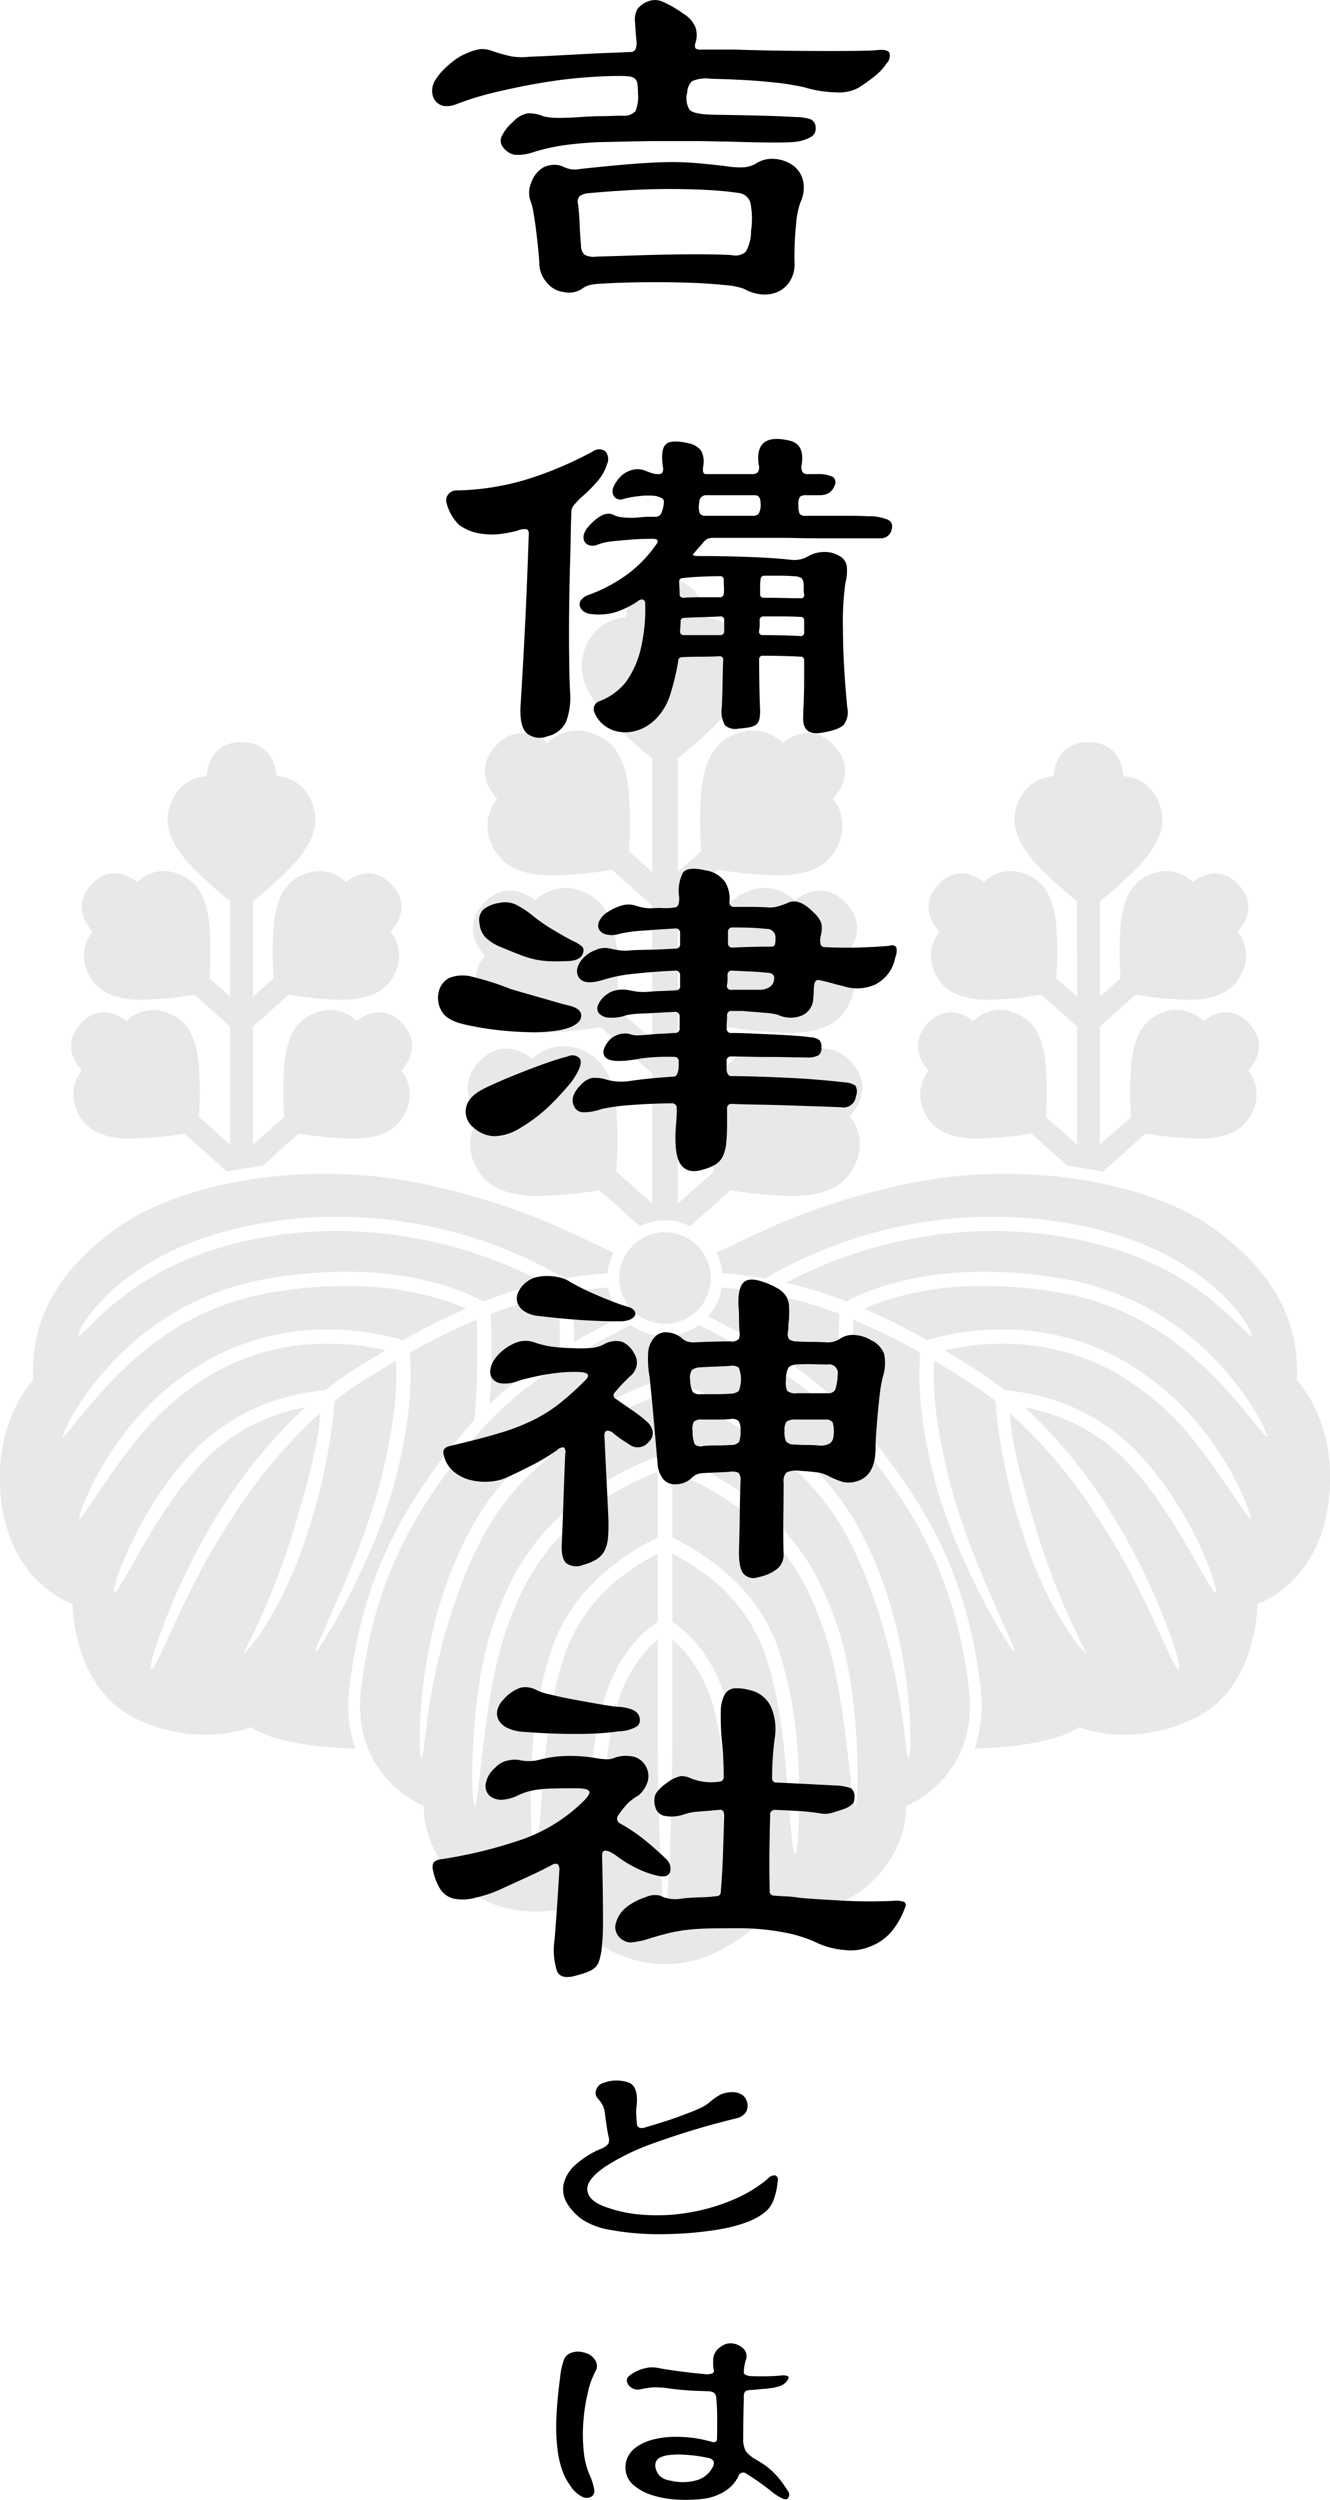
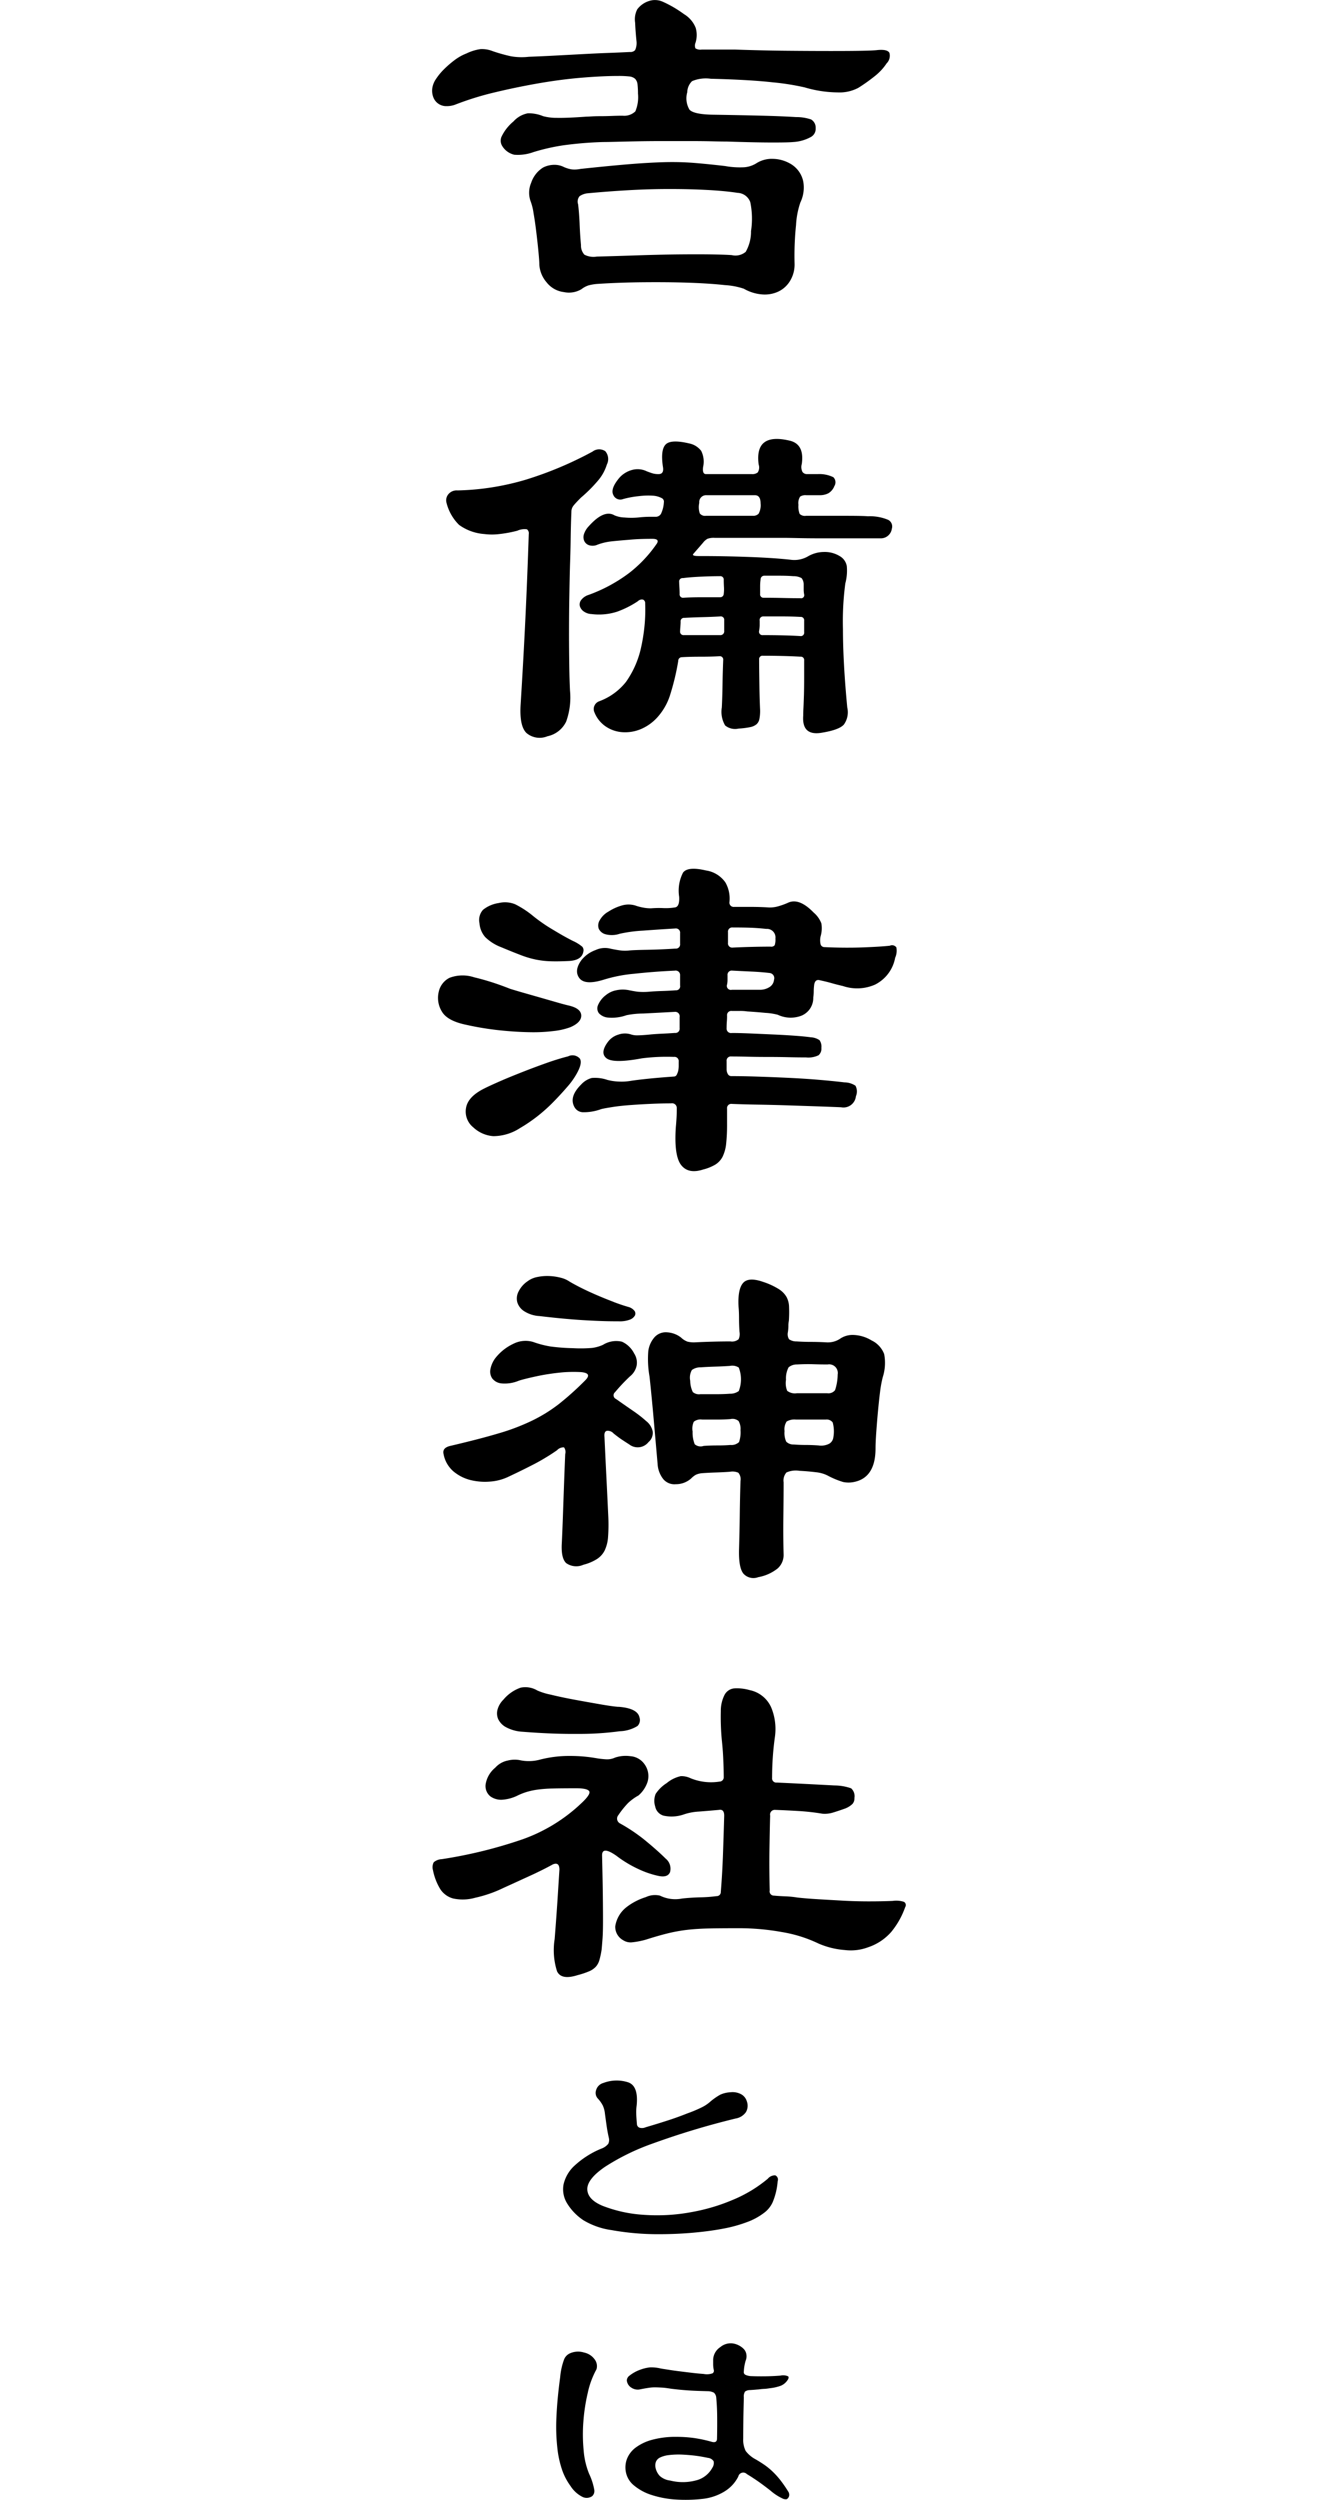
<svg xmlns="http://www.w3.org/2000/svg" id="title.svg" width="199.94" height="375.651" viewBox="0 0 199.94 375.651">
  <defs>
    <style>
      .cls-1 {
        fill: #e8e8e8;
      }

      .cls-1, .cls-2 {
        fill-rule: evenodd;
      }
    </style>
  </defs>
-   <path id="シェイプ_1_のコピー" data-name="シェイプ 1 のコピー" class="cls-1" d="M1383.86,876.955a62.317,62.317,0,0,0-10.05,2.959c0.05,0.969.13,2.907,0.13,5.648,0,1.264-.02,2.708-0.06,4.3-0.03,1.155-.13,2.385-0.22,3.583a61.106,61.106,0,0,1,10.51-7.988c0.03-.745.05-1.487,0.05-2.21a58.75,58.75,0,0,0-.36-6.3m7.55-3.169a8.736,8.736,0,0,1,.86-3.1c-5.38-2.387-13.26-7.025-28.2-10.237-18.41-3.958-36.99-.071-46.16,6.359-9.06,6.359-13.38,14.075-12.85,23.042,0,0-6.32,6.36-4.78,18.374,1.6,12.365,10.68,15.257,10.68,15.257s0,12.716,9.55,17.24,17.28,1.271,17.28,1.271,3.28,2.892,15.7,3.219a19.46,19.46,0,0,1-1.07-6.427,23.473,23.473,0,0,1,.19-2.953c1.69-13.664,5.98-25.065,17.69-38.8,0.35-.412.7-0.813,1.06-1.211,0.19-1.974.34-4.063,0.39-6.012,0.04-1.575.06-2.994,0.06-4.244,0-2.134-.04-3.759-0.09-4.808a97.66,97.66,0,0,0-10.02,4.956c0.06,2.362.66,8.219-2.29,19.431-3.06,11.675-11.39,25.6-11.92,25.533s6.93-14.172,9.84-25.966c2.58-10.468,2.35-15,2.26-17.783q-2.73,1.6-5.7,3.514c-1.21.783-2.38,1.628-3.52,2.522a84.827,84.827,0,0,1-4.03,19.646c-3.91,12.506-9.82,18.979-9.62,18.183a107.784,107.784,0,0,0,7.59-18.818c3.26-10.7,3.72-14.5,3.87-17.182a76.963,76.963,0,0,0-13.75,16.611c-4.59,6.842-8.47,15.837-10.03,19.23s-2.3,3.844-1.09-.242a97.74,97.74,0,0,1,11.15-22.936,77.349,77.349,0,0,1,11.49-13.522c-0.82.154-1.75,0.367-2.77,0.662a27.815,27.815,0,0,0-12.05,6.958,49.147,49.147,0,0,0-5.8,7.221c-4.15,5.954-7.62,13.431-8.1,12.963s2.77-9.619,8.36-17a47.392,47.392,0,0,1,4.04-4.694,31.081,31.081,0,0,1,19.3-8.649q1.845-1.467,3.81-2.748c1.82-1.185,3.58-2.269,5.27-3.27a38.579,38.579,0,0,0-8.69-.987,34.269,34.269,0,0,0-17.2,4.446,41.675,41.675,0,0,0-9.76,7.93c-4.87,5.41-10.07,14.216-10.38,13.972-0.33-.239,3.23-10.446,11.47-18.085a42.554,42.554,0,0,1,7.62-5.67,36.277,36.277,0,0,1,18.25-4.733,39.481,39.481,0,0,1,11.31,1.6,98.686,98.686,0,0,1,9.47-4.728c-0.76-.348-1.73-0.742-2.91-1.145a47.214,47.214,0,0,0-15.13-2.269,67.786,67.786,0,0,0-11.75,1.071,39.836,39.836,0,0,0-17.04,7.484c-7.77,5.725-13.44,14.519-13.75,14.1s4.88-11.337,15.84-18.094a41.358,41.358,0,0,1,14.59-5.6,70.025,70.025,0,0,1,12.11-1.106c11.77,0,18.7,3.378,20.66,4.487a65.982,65.982,0,0,1,9.1-2.826,61.787,61.787,0,0,0-6.91-3.178,67.138,67.138,0,0,0-24.2-4.6,63.342,63.342,0,0,0-9.5.716,56.486,56.486,0,0,0-10.97,2.738c-12.53,4.523-17.98,12.9-18.39,12.277s5.31-10.938,21.4-15.5a62.424,62.424,0,0,1,7.65-1.63,64.97,64.97,0,0,1,9.81-.739,67.8,67.8,0,0,1,34.27,9.276,64.268,64.268,0,0,1,6.43-.793m2.1,6.472a8.65,8.65,0,0,1-2.02-4.323c-1.81.132-3.64,0.334-5.53,0.641a62.331,62.331,0,0,1,.39,6.676c0,0.293,0,.592-0.01.888,2.68-1.545,5.15-2.806,7.17-3.882m6.52,97.343c9.56,0,16.02-8.2,16.02-8.2s8.35,1.835,14.54-3.672,5.69-11.872,5.69-11.872,11.1-4.318,9.41-17.8c-1.69-13.423-5.76-24.308-17.28-37.871-7.53-8.867-17.35-13.487-23.24-16.639a8.566,8.566,0,0,1-4.03,1.624v6.763c3.74,1.28,19.65,7.329,27.63,21.476a62.336,62.336,0,0,1,3.62,7.724c5.21,13.451,4.75,28.285,4.21,27.531s-0.57-11.137-5.36-24.476a60.727,60.727,0,0,0-4.32-9.723c-4.24-7.56-11.03-12.769-16.79-16.072a58.7,58.7,0,0,0-8.99-4.193v9.161c3.31,1.138,15.86,6.148,22.18,19.022a54.91,54.91,0,0,1,2.75,6.809c3.38,10.281,3.16,26.245,2.57,26.605s-1.28-14.464-3.87-23.57a53,53,0,0,0-3.36-8.9,35.127,35.127,0,0,0-13.4-14.318,40.257,40.257,0,0,0-6.87-3.378v9.909c2.63,1.222,11.9,6.033,15.62,15.848a55.121,55.121,0,0,1,2.53,10.051c1.45,8.7.91,22.141,0.27,21.572-0.66-.593-0.95-11.455-2.07-19.3a56.917,56.917,0,0,0-2.72-11.562,25.683,25.683,0,0,0-9.04-11.386,32.592,32.592,0,0,0-4.59-2.843v10.305c1.75,1.081,6.51,4.752,8.57,13.554a68.747,68.747,0,0,1,1.24,7.267c0.7,5.884-.03,17.979-0.4,17.24s-1-9.466-1.43-14.226a72.51,72.51,0,0,0-1.48-9.792,21.634,21.634,0,0,0-4.98-9.994,14.064,14.064,0,0,0-1.52-1.43v16.272s-0.27,23.69-1.11,23.69-1.11-23.69-1.11-23.69V928.844a14.064,14.064,0,0,0-1.52,1.43,21.634,21.634,0,0,0-4.98,9.994,72.51,72.51,0,0,0-1.48,9.792c-0.43,4.76-1.06,13.481-1.42,14.226s-1.11-11.356-.41-17.24a68.747,68.747,0,0,1,1.24-7.267c2.06-8.8,6.82-12.473,8.57-13.554V915.92a33.176,33.176,0,0,0-4.59,2.843,25.683,25.683,0,0,0-9.04,11.386,56.267,56.267,0,0,0-2.71,11.562c-1.13,7.846-1.41,18.708-2.08,19.3-0.64.569-1.18-12.872,0.27-21.572a55.121,55.121,0,0,1,2.53-10.051c3.73-9.815,12.98-14.626,15.62-15.848v-9.909a40.257,40.257,0,0,0-6.87,3.378,35.127,35.127,0,0,0-13.4,14.318,53,53,0,0,0-3.36,8.9c-2.59,9.106-3.27,23.929-3.87,23.57s-0.81-16.324,2.57-26.605a54.91,54.91,0,0,1,2.75-6.809c6.32-12.874,18.87-17.884,22.18-19.022V892.2a58.7,58.7,0,0,0-8.99,4.193c-5.76,3.3-12.55,8.512-16.79,16.072a60.727,60.727,0,0,0-4.32,9.723c-4.79,13.339-4.81,23.727-5.36,24.476s-1-14.08,4.21-27.531a62.336,62.336,0,0,1,3.62-7.724c7.98-14.147,23.89-20.2,27.63-21.476v-6.763a8.651,8.651,0,0,1-4.03-1.624c-5.89,3.152-15.71,7.772-23.24,16.639-11.52,13.563-15.59,24.448-17.28,37.871-1.69,13.484,9.41,17.8,9.41,17.8s-0.49,6.36,5.69,11.872,14.54,3.672,14.54,3.672,6.47,8.2,16.02,8.2m16.17-100.646a62.317,62.317,0,0,1,10.05,2.959c-0.05.969-.13,2.907-0.13,5.648,0,1.264.02,2.708,0.06,4.3,0.03,1.155.13,2.385,0.22,3.583a61.106,61.106,0,0,0-10.51-7.988c-0.03-.745-0.05-1.487-0.05-2.21a58.75,58.75,0,0,1,.36-6.3m-7.55-3.169a8.534,8.534,0,0,0-.86-3.1c5.38-2.387,13.27-7.025,28.2-10.237,18.41-3.958,37-.071,46.16,6.359,9.06,6.359,13.38,14.075,12.85,23.042,0,0,6.32,6.36,4.78,18.374-1.59,12.365-10.68,15.257-10.68,15.257s0,12.716-9.55,17.24-17.28,1.271-17.28,1.271-3.28,2.892-15.7,3.219a19.46,19.46,0,0,0,1.07-6.427,23.473,23.473,0,0,0-.19-2.953c-1.69-13.664-5.98-25.065-17.69-38.8-0.35-.412-0.7-0.813-1.06-1.211-0.19-1.974-.34-4.063-0.39-6.012-0.04-1.575-.06-2.994-0.06-4.244,0-2.134.05-3.759,0.09-4.808a97.66,97.66,0,0,1,10.02,4.956c-0.06,2.362-.65,8.219,2.29,19.431,3.07,11.675,11.39,25.6,11.93,25.533s-6.94-14.172-9.85-25.966c-2.58-10.468-2.35-15-2.26-17.783q2.73,1.6,5.7,3.514c1.21,0.783,2.38,1.628,3.52,2.522a85.426,85.426,0,0,0,4.03,19.646c3.92,12.506,9.82,18.979,9.62,18.183a107.784,107.784,0,0,1-7.59-18.818c-3.26-10.7-3.72-14.5-3.87-17.182a76.674,76.674,0,0,1,13.75,16.611c4.59,6.842,8.47,15.837,10.03,19.23s2.3,3.844,1.1-.242a98.275,98.275,0,0,0-11.16-22.936,76.921,76.921,0,0,0-11.49-13.522c0.82,0.154,1.75.367,2.77,0.662a27.815,27.815,0,0,1,12.05,6.958,49.147,49.147,0,0,1,5.8,7.221c4.15,5.954,7.62,13.431,8.1,12.963s-2.77-9.619-8.36-17a47.392,47.392,0,0,0-4.04-4.694,31.081,31.081,0,0,0-19.3-8.649q-1.845-1.467-3.81-2.748c-1.82-1.185-3.58-2.269-5.27-3.27a38.655,38.655,0,0,1,8.69-.987,34.21,34.21,0,0,1,17.19,4.446,41.735,41.735,0,0,1,9.77,7.93c4.87,5.41,10.06,14.216,10.39,13.972,0.31-.239-3.24-10.446-11.48-18.085a42.554,42.554,0,0,0-7.62-5.67,36.253,36.253,0,0,0-18.25-4.733,39.481,39.481,0,0,0-11.31,1.6,98.686,98.686,0,0,0-9.47-4.728c0.76-.348,1.73-0.742,2.91-1.145A47.263,47.263,0,0,1,1448,875.7a67.786,67.786,0,0,1,11.75,1.071,39.738,39.738,0,0,1,17.03,7.484c7.78,5.725,13.45,14.519,13.76,14.1s-4.88-11.337-15.83-18.094a41.562,41.562,0,0,0-14.6-5.6,70.025,70.025,0,0,0-12.11-1.106c-11.77,0-18.71,3.378-20.66,4.487a65.982,65.982,0,0,0-9.1-2.826,61.787,61.787,0,0,1,6.91-3.178,67.138,67.138,0,0,1,24.2-4.6,63.245,63.245,0,0,1,9.5.716,56.486,56.486,0,0,1,10.97,2.738c12.53,4.523,17.98,12.9,18.39,12.277s-5.31-10.938-21.41-15.5a62.072,62.072,0,0,0-7.63-1.63,65.195,65.195,0,0,0-9.82-.739,67.8,67.8,0,0,0-34.27,9.276,64.629,64.629,0,0,0-6.43-.793m-2.11,6.472a8.581,8.581,0,0,0,2.03-4.323c1.81,0.132,3.65.334,5.53,0.641a62.331,62.331,0,0,0-.39,6.676c0,0.293.01,0.592,0.01,0.888-2.68-1.545-5.15-2.806-7.18-3.882m0.37-5.715a6.88,6.88,0,1,1-6.88-6.916,6.9,6.9,0,0,1,6.88,6.916m-72.73-16.019c1.73-.357,3.53-0.647,5.37-0.876l5.4-4.845a59.1,59.1,0,0,0,8.37.773c3.78-.144,6.45-1.091,7.8-4.215a5.771,5.771,0,0,0-.75-6.06s3.54-3.31.23-6.975-6.92-.43-6.92-0.43a5.7,5.7,0,0,0-5.93-1.338c-3.22,1.057-4.41,3.64-4.91,7.409a56.4,56.4,0,0,0-.06,8.334l-4.7,4.16V836.736l5.37-4.807a54.8,54.8,0,0,0,8.27.773c3.78-.144,6.45-1.094,7.81-4.214a5.774,5.774,0,0,0-.76-6.056s3.54-3.315.23-6.976-6.92-.437-6.92-0.437a5.683,5.683,0,0,0-5.93-1.33c-3.22,1.051-4.41,3.639-4.91,7.407a55.549,55.549,0,0,0-.04,8.36l-3.12,2.775,0.01-14.35a57.437,57.437,0,0,0,6.5-5.977c2.56-3.062,3.72-5.831,2.26-9.1a6,6,0,0,0-5.23-3.706s-0.06-5.122-5.24-5.122-5.25,5.122-5.25,5.122a6,6,0,0,0-5.23,3.706c-1.46,3.27-.3,6.039,2.26,9.1a58.3,58.3,0,0,0,6.5,5.977l0.01,14.35-3.12-2.775a55.549,55.549,0,0,0-.04-8.36c-0.5-3.768-1.69-6.356-4.91-7.407a5.683,5.683,0,0,0-5.93,1.33s-3.61-3.226-6.92.437,0.23,6.976.23,6.976a5.774,5.774,0,0,0-.76,6.056c1.36,3.12,4.03,4.07,7.81,4.214a54.8,54.8,0,0,0,8.27-.773l5.37,4.807v17.725l-4.69-4.16a57.776,57.776,0,0,0-.07-8.334c-0.5-3.769-1.69-6.352-4.91-7.409a5.7,5.7,0,0,0-5.93,1.338s-3.61-3.233-6.92.43,0.23,6.975.23,6.975a5.771,5.771,0,0,0-.75,6.06c1.35,3.124,4.02,4.071,7.8,4.215a59.1,59.1,0,0,0,8.37-.773Zm131.7,0q-2.6-.535-5.37-0.876l-5.4-4.845a59.1,59.1,0,0,1-8.37.773c-3.77-.144-6.45-1.091-7.8-4.215a5.771,5.771,0,0,1,.75-6.06s-3.53-3.31-.23-6.975,6.92-.43,6.92-0.43a5.7,5.7,0,0,1,5.93-1.338c3.22,1.057,4.41,3.64,4.91,7.409a56.375,56.375,0,0,1,.07,8.334l4.69,4.16V836.736l-5.37-4.807a54.8,54.8,0,0,1-8.27.773c-3.78-.144-6.45-1.094-7.8-4.214a5.76,5.76,0,0,1,.75-6.056s-3.54-3.315-.23-6.976,6.92-.437,6.92-0.437a5.693,5.693,0,0,1,5.93-1.33c3.22,1.051,4.41,3.639,4.91,7.407a55.549,55.549,0,0,1,.04,8.36l3.12,2.775-0.01-14.35a59.2,59.2,0,0,1-6.5-5.977c-2.56-3.062-3.72-5.831-2.26-9.1a6,6,0,0,1,5.23-3.706s0.06-5.122,5.25-5.122,5.24,5.122,5.24,5.122a6,6,0,0,1,5.23,3.706c1.46,3.27.31,6.039-2.26,9.1a57.437,57.437,0,0,1-6.5,5.977v14.35l3.11-2.775a55.549,55.549,0,0,1,.04-8.36c0.5-3.768,1.7-6.356,4.91-7.407a5.683,5.683,0,0,1,5.93,1.33s3.62-3.226,6.92.437-0.23,6.976-.23,6.976a5.751,5.751,0,0,1,.76,6.056c-1.36,3.12-4.03,4.07-7.81,4.214a54.922,54.922,0,0,1-8.27-.773l-5.36,4.807v17.725l4.69-4.16a56.4,56.4,0,0,1,.06-8.334c0.5-3.769,1.69-6.352,4.91-7.409a5.689,5.689,0,0,1,5.93,1.338s3.61-3.233,6.92.43-0.23,6.975-.23,6.975a5.771,5.771,0,0,1,.75,6.06c-1.35,3.124-4.02,4.071-7.8,4.215a59.233,59.233,0,0,1-8.37-.773Zm-62.07,8.2,6.07-5.4a62.155,62.155,0,0,0,9.76.865c4.39-.19,7.5-1.3,9.06-4.946a6.706,6.706,0,0,0-.91-7.058s4.11-3.873.24-8.121-8.07-.47-8.07-0.47a6.607,6.607,0,0,0-6.91-1.524c-3.74,1.246-5.12,4.262-5.68,8.656a62.758,62.758,0,0,0,0,9.792l-5.41,4.8V843.759l7.73-6.941a65.639,65.639,0,0,0,9.43.871c4.25-.159,7.26-1.231,8.79-4.743a6.51,6.51,0,0,0-.85-6.83s3.98-3.728.26-7.854-7.8-.489-7.8-0.489a6.4,6.4,0,0,0-6.67-1.5c-3.63,1.19-4.98,4.1-5.54,8.347a65.17,65.17,0,0,0-.07,9.387l-5.28,4.687V818.568l6.04-5.418a61.187,61.187,0,0,0,9.32.868c4.25-.158,7.26-1.228,8.79-4.742a6.511,6.511,0,0,0-.85-6.828s3.98-3.728.26-7.856-7.8-.491-7.8-0.491a6.393,6.393,0,0,0-6.67-1.5c-3.63,1.188-4.98,4.1-5.54,8.344a61.678,61.678,0,0,0-.04,9.417l-3.51,3.129V796.4a64.886,64.886,0,0,0,7.32-6.732c2.89-3.453,4.2-6.567,2.55-10.257a6.754,6.754,0,0,0-5.89-4.173s-0.07-5.769-5.91-5.769-5.9,5.769-5.9,5.769a6.764,6.764,0,0,0-5.9,4.173c-1.65,3.69-.34,6.8,2.55,10.257a64.886,64.886,0,0,0,7.32,6.732l0.01,17.1-3.51-3.129a62.989,62.989,0,0,0-.05-9.417c-0.56-4.244-1.91-7.156-5.54-8.344a6.393,6.393,0,0,0-6.67,1.5s-4.07-3.63-7.8.491,0.26,7.856.26,7.856a6.511,6.511,0,0,0-.85,6.828c1.53,3.514,4.54,4.584,8.8,4.742a61.176,61.176,0,0,0,9.31-.868l6.05,5.418V838.69L1392.82,834a62.411,62.411,0,0,0-.07-9.387c-0.56-4.25-1.91-7.157-5.54-8.347a6.4,6.4,0,0,0-6.67,1.5s-4.07-3.636-7.8.489,0.26,7.854.26,7.854-2.58,2.357-.85,6.36c1.53,3.517,4.54,5.054,8.79,5.213a65.639,65.639,0,0,0,9.43-.871l7.74,6.941v19.557l-5.41-4.8a64.009,64.009,0,0,0,0-9.792c-0.57-4.394-1.95-7.41-5.69-8.656a6.617,6.617,0,0,0-6.91,1.524s-4.2-3.781-8.06.47c-3.88,4.248.23,8.121,0.23,8.121a6.706,6.706,0,0,0-.91,7.058c1.56,3.642,4.67,4.756,9.07,4.946a62.135,62.135,0,0,0,9.75-.865l6.07,5.4A8.585,8.585,0,0,1,1403.81,866.72Z" transform="translate(-1300.06 -682.469)" />
  <path id="吉備津神社とは" class="cls-2" d="M1433.77,690.422q-0.285-.575-1.8-0.432-0.51.073-2.31,0.108c-1.2.025-2.74,0.036-4.64,0.036s-4.08-.011-6.55-0.036-5.1-.083-7.89-0.18h-5.04a1.388,1.388,0,0,1-.93-0.18,1.1,1.1,0,0,1,0-.828,3.821,3.821,0,0,0,.03-2.268,4.216,4.216,0,0,0-1.76-2.052,17.306,17.306,0,0,0-3.13-1.836,2.917,2.917,0,0,0-1.62-.252,3.543,3.543,0,0,0-2.27,1.368,3.269,3.269,0,0,0-.32,2.016c0.04,1.008.12,1.944,0.21,2.808a2.536,2.536,0,0,1-.21,1.3,0.94,0.94,0,0,1-.79.288c-1.01.049-2.13,0.1-3.35,0.144s-2.51.108-3.85,0.18l-4.04.216q-2.01.108-3.96,0.18a9.416,9.416,0,0,1-2.66-.072,24.287,24.287,0,0,1-2.81-.792,4.281,4.281,0,0,0-1.8-.288,7.2,7.2,0,0,0-2.09.648,7.651,7.651,0,0,0-1.8,1.008,15.431,15.431,0,0,0-1.58,1.368,8.971,8.971,0,0,0-1.19,1.44,3.309,3.309,0,0,0-.54,1.224,2.759,2.759,0,0,0,.15,1.62,2.066,2.066,0,0,0,1.98,1.26,3.609,3.609,0,0,0,1.26-.216,44.736,44.736,0,0,1,6.04-1.872q3.315-.791,6.66-1.368c2.24-.383,4.38-0.659,6.45-0.828s3.86-.252,5.4-0.252a14.782,14.782,0,0,1,1.62.072,1.543,1.543,0,0,1,.9.36,1.422,1.422,0,0,1,.36.828,12.831,12.831,0,0,1,.07,1.4,5.478,5.478,0,0,1-.4,2.664,2.4,2.4,0,0,1-1.9.648c-0.53,0-1.08.013-1.66,0.036s-1.13.036-1.66,0.036-0.98.013-1.36,0.036-0.65.036-.8,0.036c-1.97.144-3.43,0.2-4.39,0.18a7.877,7.877,0,0,1-2.09-.252,5.659,5.659,0,0,0-2.3-.432,3.848,3.848,0,0,0-2.16,1.224,6.748,6.748,0,0,0-1.8,2.3,1.518,1.518,0,0,0,.14,1.44,2.9,2.9,0,0,0,1.77,1.26,6.786,6.786,0,0,0,2.91-.4,30.751,30.751,0,0,1,4.43-1.008,55.772,55.772,0,0,1,6.01-.5q0.585,0,1.98-.036t3.21-.072c1.2-.023,2.48-0.036,3.85-0.036h3.92q1.875,0,3.39.036c1,0.025,1.77.036,2.3,0.036,3.02,0.1,5.32.144,6.88,0.144s2.58-.023,3.06-0.072a6.241,6.241,0,0,0,2.66-.756,1.4,1.4,0,0,0,.72-1.332,1.421,1.421,0,0,0-.68-1.3,6.814,6.814,0,0,0-2.27-.36c-1.59-.1-3.37-0.167-5.37-0.216s-4.42-.1-7.3-0.144c-1.83-.047-2.94-0.3-3.35-0.756a3.329,3.329,0,0,1-.33-2.628,2.364,2.364,0,0,1,.72-1.656,5.333,5.333,0,0,1,2.81-.36q5.835,0.146,9.33.54a36.676,36.676,0,0,1,4.78.756,17.942,17.942,0,0,0,4.97.756,6.038,6.038,0,0,0,3.1-.684,25.962,25.962,0,0,0,2.48-1.764,8.169,8.169,0,0,0,1.77-1.908A1.62,1.62,0,0,0,1433.77,690.422Zm-12.96,19.3a4,4,0,0,0-2.09-2.736,5.383,5.383,0,0,0-2.41-.648,4.344,4.344,0,0,0-2.63.72,4.116,4.116,0,0,1-1.69.54,12.383,12.383,0,0,1-2.92-.18c-1.63-.191-3.18-0.347-4.64-0.468a42.446,42.446,0,0,0-4.65-.108q-2.445.073-5.43,0.324t-7.02.684a4.312,4.312,0,0,1-1.33.072,4.789,4.789,0,0,1-1.33-.432,3.213,3.213,0,0,0-1.44-.252,3.785,3.785,0,0,0-1.52.4,4.282,4.282,0,0,0-1.8,2.3,3.8,3.8,0,0,0-.07,2.808,8.227,8.227,0,0,1,.43,1.764c0.15,0.841.28,1.753,0.4,2.736s0.23,1.944.32,2.88,0.15,1.645.15,2.124a4.447,4.447,0,0,0,1.08,2.628,3.859,3.859,0,0,0,2.59,1.476,3.668,3.668,0,0,0,2.66-.432,3.559,3.559,0,0,1,1.08-.576,7.5,7.5,0,0,1,1.3-.216q3.315-.216,6.98-0.252t6.81,0.072q3.12,0.108,5.4.36a11.038,11.038,0,0,1,2.84.54,6.555,6.555,0,0,0,2.81.864,4.839,4.839,0,0,0,2.45-.468,4.124,4.124,0,0,0,1.72-1.62,4.728,4.728,0,0,0,.65-2.52,44.948,44.948,0,0,1,.22-5.832,12.546,12.546,0,0,1,.65-3.384A5.16,5.16,0,0,0,1420.81,709.718Zm-8.64,10.584a2.4,2.4,0,0,1-2.09.5c-0.53-.047-1.54-0.083-3.02-0.108s-3.21-.023-5.15,0-3.99.072-6.12,0.144-4.14.133-6.01,0.18a2.952,2.952,0,0,1-1.87-.288,2.021,2.021,0,0,1-.51-1.44q-0.15-1.654-.21-3.312c-0.05-1.1-.13-2.039-0.22-2.808a1.254,1.254,0,0,1,.22-1.224,2.578,2.578,0,0,1,1.15-.432c2.01-.191,4.08-0.347,6.19-0.468s4.17-.18,6.19-0.18,3.91,0.049,5.69.144,3.29,0.241,4.53.432a2.112,2.112,0,0,1,1.91,1.4,12.286,12.286,0,0,1,.11,4.356A6.109,6.109,0,0,1,1412.17,720.3Zm8.78,57.163a0.506,0.506,0,0,1-.57.576c-0.72-.047-1.6-0.083-2.63-0.108s-2.03-.036-2.99-0.036a0.515,0.515,0,0,1-.58-0.648,5.848,5.848,0,0,0,.08-0.792v-0.72a0.541,0.541,0,0,1,.57-0.648h2.81c1.01,0,1.92.025,2.74,0.072a0.507,0.507,0,0,1,.57.576v1.728Zm-12.02-.216a0.575,0.575,0,0,1-.65.648h-5.4a0.513,0.513,0,0,1-.58-0.576c0-.191.02-0.419,0.04-0.684s0.04-.515.04-0.756a0.507,0.507,0,0,1,.57-0.576q1.23-.07,2.7-0.108t2.7-.108a0.51,0.51,0,0,1,.58.576v1.584Zm-0.65-5.04h-2.81c-1.05,0-1.94.025-2.66,0.072a0.509,0.509,0,0,1-.58-0.576c0-.288-0.01-0.6-0.03-0.936s-0.04-.623-0.04-0.864a0.51,0.51,0,0,1,.58-0.576q1.08-.142,2.7-0.216c1.08-.047,2.02-0.072,2.84-0.072a0.514,0.514,0,0,1,.58.576c0,0.288.01,0.625,0.03,1.008a5.46,5.46,0,0,1-.03,1.08,0.526,0.526,0,0,1-.58.5h0Zm12.1,0.144c-0.72,0-1.6-.011-2.63-0.036s-1.98-.036-2.85-0.036a0.506,0.506,0,0,1-.57-0.576v-1.08a7.388,7.388,0,0,1,.07-1.08,0.556,0.556,0,0,1,.58-0.576h2.23c0.81,0,1.51.025,2.09,0.072a2.574,2.574,0,0,1,1.26.288,1.509,1.509,0,0,1,.32.936v0.756a3.69,3.69,0,0,0,.07.756,0.472,0.472,0,0,1-.57.576h0Zm-29.34-22.1a1.642,1.642,0,0,0-1.91.072,54.839,54.839,0,0,1-10.01,4.212,38.973,38.973,0,0,1-10.29,1.62,1.6,1.6,0,0,0-1.37.576,1.424,1.424,0,0,0-.29,1.224,7.034,7.034,0,0,0,1.91,3.384,7.4,7.4,0,0,0,3.78,1.368,9.091,9.091,0,0,0,2.3,0,18.356,18.356,0,0,0,2.67-.5,2.639,2.639,0,0,1,1.44-.216,0.739,0.739,0,0,1,.28.72q-0.21,6.409-.5,12.528t-0.72,13.032c-0.14,2.16.14,3.6,0.86,4.32a3.065,3.065,0,0,0,3.17.5,4.021,4.021,0,0,0,2.81-2.2,10.642,10.642,0,0,0,.58-4.644c-0.05-1.008-.09-2.243-0.11-3.708s-0.04-3.035-.04-4.716,0.01-3.42.04-5.22,0.06-3.539.11-5.22c0.04-1.1.08-2.423,0.1-3.96s0.06-2.88.11-4.032a1.471,1.471,0,0,1,.33-0.972q0.315-.395,1.11-1.188a21.64,21.64,0,0,0,2.59-2.592,6.737,6.737,0,0,0,1.3-2.376A1.815,1.815,0,0,0,1391.04,750.249Zm22.93,3.2a1.279,1.279,0,0,1-.87.252h-6.91c-0.38,0-.53-0.36-0.43-1.08a3.6,3.6,0,0,0-.29-2.412,3,3,0,0,0-1.8-1.116c-1.82-.432-3-0.383-3.53.144s-0.67,1.633-.43,3.312c0.15,0.769-.07,1.152-0.65,1.152a3.137,3.137,0,0,1-1-.144c-0.29-.1-0.56-0.191-0.79-0.288a3.146,3.146,0,0,0-2.24-.18,3.867,3.867,0,0,0-1.94,1.26c-0.86,1.057-1.14,1.885-.83,2.484a1.141,1.141,0,0,0,1.48.612,14.226,14.226,0,0,1,2.34-.432,11.378,11.378,0,0,1,2.12-.072,3.264,3.264,0,0,1,1.4.4,0.6,0.6,0,0,1,.26.612,4.535,4.535,0,0,1-.36,1.548,0.9,0.9,0,0,1-.8.612h-0.97c-0.41,0-.87.025-1.4,0.072a11.255,11.255,0,0,1-2.38.036,4.155,4.155,0,0,1-1.51-.324c-1.06-.623-2.35-0.072-3.89,1.656a3.117,3.117,0,0,0-.72,1.224,1.422,1.422,0,0,0,.08,1.008,1.2,1.2,0,0,0,.75.612,1.806,1.806,0,0,0,1.26-.108,8.78,8.78,0,0,1,1.95-.468q0.93-.108,2.73-0.252,0.72-.07,1.59-0.108c0.57-.023,1.22-0.036,1.94-0.036,0.81,0,1.01.288,0.57,0.864a19.563,19.563,0,0,1-4.03,4.248,23.3,23.3,0,0,1-6.12,3.312,2.192,2.192,0,0,0-1.11.756,1.084,1.084,0,0,0-.22.9,1.5,1.5,0,0,0,.54.792,2.189,2.189,0,0,0,1.23.432,8.9,8.9,0,0,0,3.85-.36,14.179,14.179,0,0,0,3.13-1.584,0.809,0.809,0,0,1,.79-0.216,0.586,0.586,0,0,1,.29.576,24.67,24.67,0,0,1-.14,3.744,27.1,27.1,0,0,1-.58,3.312,14.161,14.161,0,0,1-2.16,4.716,9.179,9.179,0,0,1-4.03,2.916,1.226,1.226,0,0,0-.69.612,1.188,1.188,0,0,0-.03,1.044,4.612,4.612,0,0,0,1.69,2.124,5.043,5.043,0,0,0,2.48.864,6.088,6.088,0,0,0,2.74-.432,7.013,7.013,0,0,0,2.52-1.764,9.084,9.084,0,0,0,1.91-3.276,37.173,37.173,0,0,0,1.26-5.22,0.548,0.548,0,0,1,.57-0.576c0.77-.047,1.69-0.072,2.77-0.072s2.03-.023,2.85-0.072a0.507,0.507,0,0,1,.57.576c-0.04,1.008-.08,2.209-0.1,3.6s-0.06,2.569-.11,3.528a4.052,4.052,0,0,0,.5,2.7,2.369,2.369,0,0,0,2.02.468,11.87,11.87,0,0,0,1.73-.216,2.157,2.157,0,0,0,.97-0.432,1.438,1.438,0,0,0,.43-0.792,6.485,6.485,0,0,0,.11-1.3c-0.05-1.008-.09-2.255-0.11-3.744s-0.04-2.783-.04-3.888a0.514,0.514,0,0,1,.58-0.576c0.91,0,1.86.013,2.84,0.036s1.91,0.061,2.78.108a0.507,0.507,0,0,1,.57.576v2.556q0,1.333-.03,2.556c-0.03.817-.05,1.512-0.08,2.088s-0.03.936-.03,1.08q-0.225,3.024,2.66,2.592c1.83-.288,2.98-0.707,3.46-1.26a3.168,3.168,0,0,0,.5-2.556q-0.645-6.766-.65-11.772a43.082,43.082,0,0,1,.36-6.876,7.458,7.458,0,0,0,.22-2.592,2.151,2.151,0,0,0-1.08-1.512,4.3,4.3,0,0,0-2.38-.612,4.853,4.853,0,0,0-2.3.612,4.067,4.067,0,0,1-2.52.576q-2.445-.286-6.26-0.432t-7.71-.144c-0.77,0-1.03-.119-0.79-0.36q1.005-1.151,1.44-1.656a2.266,2.266,0,0,1,.65-0.576,2.732,2.732,0,0,1,1.08-.144h10.15c0.58,0,1.37.013,2.38,0.036s2.17,0.036,3.49.036h8.89a1.665,1.665,0,0,0,1.73-1.44,1.125,1.125,0,0,0-.54-1.332,7.089,7.089,0,0,0-3.06-.54q-0.795-.071-3.39-0.072h-5.9a1.124,1.124,0,0,1-.97-0.288,3.159,3.159,0,0,1-.18-1.368,1.812,1.812,0,0,1,.25-1.224,1.418,1.418,0,0,1,.9-0.216h2.02a2.805,2.805,0,0,0,1.33-.288,2.174,2.174,0,0,0,.9-1.08,1.067,1.067,0,0,0-.15-1.332,4.737,4.737,0,0,0-2.37-.468h-1.59a0.826,0.826,0,0,1-.68-0.324,1.612,1.612,0,0,1-.11-1.188q0.435-3.024-1.87-3.528-5.25-1.222-4.61,3.6A1.372,1.372,0,0,1,1413.97,753.453Zm0.14,6.192a1.09,1.09,0,0,1-.86.324h-7.06a0.994,0.994,0,0,1-.93-0.36,2.954,2.954,0,0,1-.08-1.584,1.032,1.032,0,0,1,1.08-1.152h7.28c0.57,0,.86.409,0.86,1.224A2.649,2.649,0,0,1,1414.11,759.645Zm-26.53,65.064a5.791,5.791,0,0,0-1.4-.864c-0.77-.384-1.76-0.936-2.95-1.656a24.629,24.629,0,0,1-3.03-2.088,14.032,14.032,0,0,0-2.7-1.764,4.04,4.04,0,0,0-2.48-.18,4.922,4.922,0,0,0-2.34,1.008,2.283,2.283,0,0,0-.54,2.016,3.561,3.561,0,0,0,.86,2.088,6.922,6.922,0,0,0,2.38,1.512c1.15,0.48,2.13.876,2.95,1.188a14.079,14.079,0,0,0,2.3.684,13.351,13.351,0,0,0,2.2.252c0.74,0.025,1.62.012,2.63-.036,1.39-.047,2.16-0.528,2.3-1.44A0.819,0.819,0,0,0,1387.58,824.709Zm-0.14,10.332c-0.03-.7-0.64-1.188-1.84-1.476-0.43-.1-1.02-0.252-1.76-0.468l-2.38-.684-2.52-.72q-1.26-.36-2.19-0.648c-0.97-.384-1.9-0.72-2.81-1.008s-1.78-.528-2.59-0.72a5.546,5.546,0,0,0-3.71.072,3.067,3.067,0,0,0-1.62,2.088,3.922,3.922,0,0,0,.47,2.988q0.825,1.4,3.63,1.98a44.2,44.2,0,0,0,5.01.828q2.4,0.253,4.5.288a24.82,24.82,0,0,0,3.7-.18,10.353,10.353,0,0,0,2.49-.576Q1387.47,836.087,1387.44,835.041Zm47.37-10.224a0.8,0.8,0,0,0-.97-0.252q-1.23.145-3.96,0.252c-1.82.072-3.77,0.061-5.83-.036a0.624,0.624,0,0,1-.61-0.36,2.643,2.643,0,0,1,.03-1.44,4.348,4.348,0,0,0,.07-1.764,4.01,4.01,0,0,0-1.15-1.62q-2.16-2.23-3.81-1.512a10.468,10.468,0,0,1-1.59.576,4.424,4.424,0,0,1-1.58.144q-1.23-.07-2.49-0.072h-2.48a0.636,0.636,0,0,1-.72-0.72,4.877,4.877,0,0,0-.61-2.952,4.311,4.311,0,0,0-2.92-1.8q-2.73-.648-3.45.324a5.915,5.915,0,0,0-.58,3.636c0.05,0.961-.14,1.488-0.58,1.584a8.486,8.486,0,0,1-1.83.108,15.135,15.135,0,0,0-1.84.036,6.217,6.217,0,0,1-1.15-.108,7.827,7.827,0,0,1-1.01-.252,3.511,3.511,0,0,0-2.05-.108,7.414,7.414,0,0,0-2.19.972,3.326,3.326,0,0,0-1.3,1.3,1.489,1.489,0,0,0-.14,1.26,1.537,1.537,0,0,0,1,.828,3.718,3.718,0,0,0,2.16-.072,21.349,21.349,0,0,1,3.5-.468c1.6-.119,3.22-0.227,4.85-0.324a0.637,0.637,0,0,1,.72.72v1.584a0.636,0.636,0,0,1-.72.72c-1.53.1-2.97,0.156-4.31,0.18s-2.24.061-2.67,0.108a5.788,5.788,0,0,1-1.44-.036c-0.48-.072-0.93-0.155-1.37-0.252a3.32,3.32,0,0,0-2.19.216,4.8,4.8,0,0,0-2.13,1.512c-0.77,1.056-.87,1.956-0.32,2.7s1.76,0.828,3.64.252a21.746,21.746,0,0,1,4.6-.9q2.955-.324,6.12-0.468a0.668,0.668,0,0,1,.79.72v1.512a0.6,0.6,0,0,1-.64.72c-0.63.048-1.32,0.084-2.09,0.108s-1.42.061-1.94,0.108a9.726,9.726,0,0,1-1.7,0q-0.54-.071-1.26-0.216a4.591,4.591,0,0,0-1.98,0,3.44,3.44,0,0,0-1.54.72,3.652,3.652,0,0,0-1.19,1.512,1.22,1.22,0,0,0,.14,1.224,2.116,2.116,0,0,0,1.44.648,6.542,6.542,0,0,0,2.7-.36,12.863,12.863,0,0,1,2.49-.252c1.41-.072,3.01-0.155,4.78-0.252a0.67,0.67,0,0,1,.72.792v1.656a0.636,0.636,0,0,1-.72.72q-1.005.072-1.83,0.108c-0.56.025-1.12,0.061-1.69,0.108-0.97.1-1.66,0.144-2.09,0.144a2.8,2.8,0,0,1-1.01-.144,2.95,2.95,0,0,0-1.87.036,3.059,3.059,0,0,0-1.59,1.116q-1.215,1.658-.18,2.448c0.7,0.529,2.46.529,5.3,0a29.493,29.493,0,0,1,4.82-.216,0.637,0.637,0,0,1,.72.72v0.684a4.222,4.222,0,0,1-.07.684,2.7,2.7,0,0,1-.22.576,0.464,0.464,0,0,1-.43.288c-1.39.1-2.67,0.205-3.82,0.324s-2.04.228-2.66,0.324a8.074,8.074,0,0,1-1.76.108,7.862,7.862,0,0,1-1.77-.252,5.755,5.755,0,0,0-2.34-.288,3.347,3.347,0,0,0-1.62,1.008c-1.2,1.2-1.54,2.3-1.01,3.312a1.506,1.506,0,0,0,1.26.828,7.517,7.517,0,0,0,2.78-.468c0.38-.1.97-0.2,1.76-0.324s1.68-.216,2.66-0.288,2.01-.132,3.06-0.18,2.07-.072,3.03-0.072a0.707,0.707,0,0,1,.86.72c0,0.529-.01,1.033-0.04,1.512s-0.06.912-.1,1.3c-0.2,2.88.07,4.788,0.79,5.724s1.82,1.163,3.31.684a7.025,7.025,0,0,0,1.8-.72,3.009,3.009,0,0,0,1.12-1.188,5.867,5.867,0,0,0,.54-1.944,27.1,27.1,0,0,0,.14-2.988v-2.3a0.637,0.637,0,0,1,.72-0.72c1.15,0.048,2.46.084,3.92,0.108s2.93,0.061,4.4.108l4.32,0.144q2.115,0.072,3.78.144a1.878,1.878,0,0,0,2.23-1.656,1.812,1.812,0,0,0-.07-1.584,3.052,3.052,0,0,0-1.66-.5c-1.2-.144-2.54-0.276-4.03-0.4s-3-.216-4.54-0.288-3.03-.132-4.5-0.18-2.77-.072-3.92-0.072a0.582,0.582,0,0,1-.54-0.324,1.385,1.385,0,0,1-.18-0.684v-1.224a0.637,0.637,0,0,1,.72-0.72c0.67,0,1.49.012,2.45,0.036s1.95,0.036,2.98.036,2.07,0.012,3.1.036,1.93,0.036,2.7.036a3.516,3.516,0,0,0,1.87-.324,1.3,1.3,0,0,0,.43-1.116,1.684,1.684,0,0,0-.28-1.152,2.547,2.547,0,0,0-1.3-.432c-0.72-.1-1.6-0.18-2.63-0.252s-2.1-.132-3.2-0.18-2.19-.1-3.24-0.144-1.99-.072-2.81-0.072a0.668,0.668,0,0,1-.79-0.72c0-.335.01-0.648,0.03-0.936a9.13,9.13,0,0,0,.04-0.936,0.637,0.637,0,0,1,.72-0.72h1.22a6.718,6.718,0,0,1,1.08.072c0.82,0.048,1.73.12,2.74,0.216a9.359,9.359,0,0,1,1.87.288,4.533,4.533,0,0,0,3.53.144,2.87,2.87,0,0,0,1.8-2.736,6.562,6.562,0,0,0,.07-0.972,8.3,8.3,0,0,1,.07-0.972q0.15-.864.87-0.648c0.67,0.144,1.26.288,1.76,0.432s1.07,0.288,1.69.432a6.654,6.654,0,0,0,4.83-.216,5.642,5.642,0,0,0,3.02-4.032A2.584,2.584,0,0,0,1434.81,824.817Zm-47.59,16.7a1.476,1.476,0,0,0-1.76-.324c-0.96.241-2.02,0.565-3.17,0.972s-2.32.84-3.49,1.3-2.3.912-3.35,1.368-1.92.853-2.59,1.188c-1.64.817-2.55,1.789-2.74,2.916a3.04,3.04,0,0,0,1.08,2.916,4.929,4.929,0,0,0,3.03,1.332,7.432,7.432,0,0,0,3.96-1.188,23.685,23.685,0,0,0,2.7-1.836,24.308,24.308,0,0,0,2.44-2.2c0.75-.767,1.42-1.5,2.02-2.2a11.057,11.057,0,0,0,1.33-1.836Q1387.685,842.205,1387.22,841.521Zm29.3-17.028a0.63,0.63,0,0,1-.61.216c-0.81,0-1.73.012-2.73,0.036s-2,.061-2.96.108a0.636,0.636,0,0,1-.72-0.72v-1.584a0.637,0.637,0,0,1,.72-0.72c1.01,0,1.88.012,2.6,0.036s1.53,0.084,2.44.18a1.28,1.28,0,0,1,1.37,1.44A2.636,2.636,0,0,1,1416.52,824.493Zm-0.79,6.3a2.657,2.657,0,0,1-1.47.4h-4.18a0.605,0.605,0,0,1-.72-0.792,3.337,3.337,0,0,0,.07-0.684v-0.684a0.637,0.637,0,0,1,.72-0.72c0.96,0.048,1.93.1,2.92,0.144s1.88,0.12,2.7.216a0.774,0.774,0,0,1,.65,1.008A1.444,1.444,0,0,1,1415.73,830.793Zm-23.43,47.3q-1.23-.468-2.49-1.008t-2.34-1.08q-1.08-.54-1.8-0.972a3.994,3.994,0,0,0-1.33-.576,8.175,8.175,0,0,0-1.73-.252,7.238,7.238,0,0,0-1.76.144,3.537,3.537,0,0,0-1.44.612,4.068,4.068,0,0,0-1.4,1.584,2.234,2.234,0,0,0-.18,1.62,2.461,2.461,0,0,0,1.04,1.332,4.766,4.766,0,0,0,2.27.72q2.445,0.288,4.14.432c1.12,0.1,2.12.169,2.99,0.216s1.66,0.084,2.41.108,1.55,0.036,2.41.036a4.3,4.3,0,0,0,1.66-.252,1.436,1.436,0,0,0,.75-0.612,0.658,0.658,0,0,0-.07-0.72,1.741,1.741,0,0,0-.9-0.576C1393.86,878.66,1393.11,878.408,1392.3,878.1Zm40.68,7.848a3.72,3.72,0,0,0-1.88-2.052,5.631,5.631,0,0,0-2.66-.828,3.351,3.351,0,0,0-2.16.612,3.333,3.333,0,0,1-1.94.5q-1.23-.071-2.34-0.072c-0.75,0-1.48-.024-2.2-0.072a1.9,1.9,0,0,1-1.12-.324,1.426,1.426,0,0,1-.18-1.044,6.419,6.419,0,0,0,.08-0.936,3.91,3.91,0,0,1,.07-0.792,18.862,18.862,0,0,0,.03-2.088,3.306,3.306,0,0,0-.39-1.512,3.522,3.522,0,0,0-1.19-1.188,10.685,10.685,0,0,0-2.27-1.044q-2.235-.792-3.06.144c-0.55.624-.78,1.825-0.68,3.6,0.05,0.529.07,1.105,0.07,1.728s0.02,1.3.07,2.016a1.832,1.832,0,0,1-.14,1.116,1.528,1.528,0,0,1-1.23.324c-0.76,0-1.63.012-2.59,0.036s-1.89.061-2.81,0.108a4.049,4.049,0,0,1-1.04-.108,2.716,2.716,0,0,1-.97-0.612,3.8,3.8,0,0,0-2.13-.792,2.272,2.272,0,0,0-1.97.864,3.91,3.91,0,0,0-.83,1.944,15.02,15.02,0,0,0,.18,3.816q0.21,1.873.54,5.436,0.315,3.564.68,7.74a3.989,3.989,0,0,0,.86,2.268,2.18,2.18,0,0,0,1.88.756,3.422,3.422,0,0,0,2.3-.864,3.327,3.327,0,0,1,.68-0.54,2.729,2.729,0,0,1,.98-0.252c0.62-.047,1.32-0.083,2.08-0.108s1.47-.06,2.09-0.108a2.184,2.184,0,0,1,1.26.144,1.5,1.5,0,0,1,.33,1.224c-0.05,1.681-.09,3.373-0.11,5.076s-0.06,3.445-.11,5.22c-0.05,1.825.17,3.036,0.65,3.636a2.024,2.024,0,0,0,2.23.54,6.5,6.5,0,0,0,2.95-1.332,2.716,2.716,0,0,0,.87-2.052c-0.05-1.824-.06-3.647-0.04-5.472s0.04-3.623.04-5.4a1.823,1.823,0,0,1,.43-1.476,3.439,3.439,0,0,1,1.94-.252q1.365,0.072,2.49.216a5,5,0,0,1,1.76.5,12.577,12.577,0,0,0,2.34.972,3.993,3.993,0,0,0,1.76-.036q3.105-.718,3.1-5.04c0-.623.04-1.428,0.11-2.412s0.15-2,.25-3.06,0.2-2.052.32-2.988a17.632,17.632,0,0,1,.4-2.2A7.048,7.048,0,0,0,1432.98,885.943ZM1398.17,897.5a2.688,2.688,0,0,0-.98-1.512,18.592,18.592,0,0,0-1.94-1.512c-0.77-.528-1.63-1.127-2.59-1.8a0.6,0.6,0,0,1-.15-1.008,27.49,27.49,0,0,1,2.24-2.376,2.83,2.83,0,0,0,1-1.548,2.517,2.517,0,0,0-.36-1.908,3.812,3.812,0,0,0-1.83-1.764,3.771,3.771,0,0,0-2.85.468,5.684,5.684,0,0,1-1.65.468,20.548,20.548,0,0,1-2.88.036,30.336,30.336,0,0,1-3.35-.252,14.7,14.7,0,0,1-2.63-.684,4.02,4.02,0,0,0-2.91.252,7.453,7.453,0,0,0-2.78,2.2,4,4,0,0,0-.72,1.62,1.835,1.835,0,0,0,.26,1.4,2,2,0,0,0,1.36.756,5.409,5.409,0,0,0,2.63-.4c0.43-.144,1.13-0.324,2.09-0.54s1.77-.371,2.45-0.468c0.62-.1,1.3-0.18,2.05-0.252a20.514,20.514,0,0,1,2.77-.036c1.15,0.1,1.37.5,0.65,1.224a44,44,0,0,1-3.96,3.564,22.727,22.727,0,0,1-4,2.484,32.222,32.222,0,0,1-5.11,1.944q-2.91.864-7.23,1.872c-0.82.192-1.16,0.6-1.01,1.224a4.518,4.518,0,0,0,1.47,2.592,6.4,6.4,0,0,0,2.52,1.3,9.067,9.067,0,0,0,2.92.252,7.662,7.662,0,0,0,2.74-.684c1.44-.672,2.75-1.319,3.96-1.944a31.8,31.8,0,0,0,3.45-2.088,1.31,1.31,0,0,1,1.05-.432,1.18,1.18,0,0,1,.18,1.008c-0.1,2.3-.18,4.585-0.26,6.84s-0.15,4.417-.25,6.48c-0.1,1.537.12,2.556,0.65,3.06a2.612,2.612,0,0,0,2.59.252,7.076,7.076,0,0,0,2.05-.864,3.329,3.329,0,0,0,1.16-1.3,5.67,5.67,0,0,0,.5-2.016,25.2,25.2,0,0,0,.04-2.952q-0.15-3.24-.29-6.048t-0.29-6.048q-0.075-.792.36-0.9a1.181,1.181,0,0,1,1.01.4q0.72,0.577,1.26.936t1.11,0.72a2.068,2.068,0,0,0,2.88-.36A1.8,1.8,0,0,0,1398.17,897.5Zm27.43-6.156a1.248,1.248,0,0,1-1.19.468h-4.54a1.89,1.89,0,0,1-1.47-.36,3.061,3.061,0,0,1-.18-1.656,3.548,3.548,0,0,1,.39-1.872,1.9,1.9,0,0,1,1.26-.432c0.87-.047,1.68-0.06,2.45-0.036s1.49,0.036,2.16.036a1.3,1.3,0,0,1,1.51,1.512A7.758,7.758,0,0,1,1425.6,891.343Zm-14.48.144a2.15,2.15,0,0,1-1.33.4q-0.93.072-2.19,0.072h-2.27a1.411,1.411,0,0,1-1.12-.324,3.988,3.988,0,0,1-.39-1.692,2.345,2.345,0,0,1,.25-1.62,2.157,2.157,0,0,1,1.33-.4q0.93-.071,2.16-0.108c0.82-.023,1.56-0.06,2.23-0.108a1.758,1.758,0,0,1,1.33.252A4.88,4.88,0,0,1,1411.12,891.487Zm13.65,7.884a2.639,2.639,0,0,1-1.66.288c-0.67-.047-1.31-0.072-1.91-0.072s-1.21-.024-1.83-0.072a1.472,1.472,0,0,1-1.12-.432,3.164,3.164,0,0,1-.25-1.584,2.119,2.119,0,0,1,.32-1.44,2.331,2.331,0,0,1,1.41-.288h4.46a1.121,1.121,0,0,1,1.05.432,5.1,5.1,0,0,1,.1,2.232A1.3,1.3,0,0,1,1424.77,899.371Zm-13.61-.216a1.661,1.661,0,0,1-1.3.432q-0.855.073-1.98,0.072c-0.74,0-1.42.025-2.05,0.072a1.342,1.342,0,0,1-1.33-.252,4.637,4.637,0,0,1-.32-1.908,2.468,2.468,0,0,1,.18-1.476,1.626,1.626,0,0,1,1.26-.324h2.16c0.76,0,1.46-.024,2.08-0.072a1.413,1.413,0,0,1,1.23.288,2.325,2.325,0,0,1,.29,1.368A4.487,4.487,0,0,1,1411.16,899.155Zm-18.14,39.784c-0.63-.047-1.56-0.18-2.81-0.4s-2.52-.443-3.82-0.684-2.48-.491-3.56-0.756a9.706,9.706,0,0,1-1.98-.612,3.524,3.524,0,0,0-2.52-.432,5.894,5.894,0,0,0-2.59,1.8,3.319,3.319,0,0,0-.87,1.44,2.183,2.183,0,0,0,.08,1.476,2.7,2.7,0,0,0,1.18,1.224,5.893,5.893,0,0,0,2.49.684q4.53,0.361,8.39.324a45.7,45.7,0,0,0,6.22-.4,5.383,5.383,0,0,0,2.67-.792,1.265,1.265,0,0,0,.29-1.3c-0.2-.911-1.25-1.44-3.17-1.584h0Zm42.94,29.3a3.742,3.742,0,0,0-1.69-.144q-1.65.073-3.6,0.072c-1.29,0-2.59-.036-3.89-0.108s-2.54-.144-3.74-0.216-2.23-.155-3.1-0.252a14.432,14.432,0,0,0-1.8-.18c-0.62-.023-1.2-0.059-1.72-0.108a0.642,0.642,0,0,1-.65-0.792q-0.075-3.095-.04-5.976c0.03-1.919.06-3.672,0.11-5.256a0.707,0.707,0,0,1,.72-0.864c1.25,0.049,2.46.108,3.64,0.18a34.151,34.151,0,0,1,3.49.4,4.168,4.168,0,0,0,1.62-.18q0.825-.251,1.83-0.612a3.281,3.281,0,0,0,1.08-.684,1.269,1.269,0,0,0,.29-0.9,1.581,1.581,0,0,0-.5-1.44,7.713,7.713,0,0,0-2.52-.432q-5.325-.286-8.64-0.432a0.636,0.636,0,0,1-.72-0.72,44.333,44.333,0,0,1,.43-6.192,8.477,8.477,0,0,0-.54-4.32,4.521,4.521,0,0,0-3.28-2.664,6.768,6.768,0,0,0-2.34-.252,1.843,1.843,0,0,0-1.4.936,5.3,5.3,0,0,0-.58,2.484,36.894,36.894,0,0,0,.15,4.32c0.09,0.864.17,1.764,0.21,2.7s0.08,1.885.08,2.844a0.652,0.652,0,0,1-.65.72,8.13,8.13,0,0,1-4.32-.5,3.209,3.209,0,0,0-1.48-.324,5.037,5.037,0,0,0-2.12,1.044,5.506,5.506,0,0,0-1.66,1.62,2.78,2.78,0,0,0-.07,1.908,1.765,1.765,0,0,0,1.26,1.368,5.628,5.628,0,0,0,3.13-.216,8.67,8.67,0,0,1,2.2-.4c0.93-.072,1.93-0.155,2.99-0.252,0.52-.1.79,0.193,0.79,0.864q-0.075,2.665-.18,5.688t-0.33,5.76a0.61,0.61,0,0,1-.64.648,21.2,21.2,0,0,1-2.45.18c-0.96.025-1.87,0.085-2.74,0.18a5.185,5.185,0,0,1-3.31-.432,3.214,3.214,0,0,0-2.12.216,9.24,9.24,0,0,0-2.92,1.512,4.508,4.508,0,0,0-1.69,2.88,2.293,2.293,0,0,0,1.19,2.088,2.085,2.085,0,0,0,1.26.324,12.419,12.419,0,0,0,2.12-.4q1.8-.575,3.24-0.936a23.992,23.992,0,0,1,2.95-.54c1.01-.119,2.13-0.191,3.35-0.216s2.72-.036,4.5-0.036a36.347,36.347,0,0,1,6.44.576,20.348,20.348,0,0,1,5.51,1.728,12.2,12.2,0,0,0,3.93.972,7.4,7.4,0,0,0,3.49-.4,7.952,7.952,0,0,0,3.53-2.34,12.212,12.212,0,0,0,2.08-3.708A0.557,0.557,0,0,0,1435.96,968.243Zm-38.84-9.18a25.947,25.947,0,0,0-3.89-2.628,0.807,0.807,0,0,1-.21-1.224,13.562,13.562,0,0,1,1.44-1.8,7.5,7.5,0,0,1,1.58-1.152,4.6,4.6,0,0,0,1.37-2.052,3.028,3.028,0,0,0-.5-2.7,2.821,2.821,0,0,0-2.09-1.152,5.024,5.024,0,0,0-2.31.216,2.82,2.82,0,0,1-1.33.252,13.563,13.563,0,0,1-1.55-.18,22.681,22.681,0,0,0-3.78-.324,17.734,17.734,0,0,0-4.57.54,6.456,6.456,0,0,1-3.17.072,4.2,4.2,0,0,0-1.69.072,3.437,3.437,0,0,0-1.91,1.08,4.064,4.064,0,0,0-1.4,2.268,1.994,1.994,0,0,0,.68,2.052,2.808,2.808,0,0,0,1.66.5,6.156,6.156,0,0,0,2.3-.576,9.628,9.628,0,0,1,1.41-.576,10.765,10.765,0,0,1,1.62-.36,19.285,19.285,0,0,1,2.34-.18c0.93-.023,2.12-0.036,3.56-0.036q1.65,0,1.95.432,0.285,0.432-1.08,1.728a24.938,24.938,0,0,1-8.93,5.508,69.479,69.479,0,0,1-12.17,2.988,1.94,1.94,0,0,0-1.19.468,1.612,1.612,0,0,0-.11,1.188,8.606,8.606,0,0,0,1.12,2.88,3.343,3.343,0,0,0,1.91,1.368,6.811,6.811,0,0,0,3.31-.108,19.064,19.064,0,0,0,4.25-1.476c1.48-.671,2.85-1.3,4.1-1.872s2.35-1.127,3.31-1.656c0.67-.288,1.01-0.023,1.01.792-0.1,1.489-.19,3-0.29,4.536s-0.24,3.5-.43,5.9a10.483,10.483,0,0,0,.36,4.824c0.43,0.912,1.46,1.1,3.1.576a12.138,12.138,0,0,0,1.73-.576,2.924,2.924,0,0,0,1-.684,2.522,2.522,0,0,0,.54-1.008,12.731,12.731,0,0,0,.33-1.548c0.04-.432.09-1,0.14-1.692s0.07-1.607.07-2.736-0.01-2.484-.03-4.068-0.06-3.479-.11-5.688q0-1.439,2.16.072a17.414,17.414,0,0,0,3.2,1.944,13.837,13.837,0,0,0,3.13,1.08c0.92,0.193,1.49,0,1.73-.576a1.943,1.943,0,0,0-.65-2.016C1399.33,960.948,1398.32,960.048,1397.12,959.063Zm19.5,50.277a1.368,1.368,0,0,0-1.13.5,20.117,20.117,0,0,1-5.22,3.16,28.546,28.546,0,0,1-6.2,1.85,28.123,28.123,0,0,1-7.35.41,20.4,20.4,0,0,1-6.09-1.35q-2.25-.945-2.28-2.49-0.015-1.545,2.7-3.39a34.19,34.19,0,0,1,7.12-3.47,118.553,118.553,0,0,1,12.47-3.76,2.353,2.353,0,0,0,1.56-.967,1.912,1.912,0,0,0,.13-1.622,1.777,1.777,0,0,0-.87-1.069,2.707,2.707,0,0,0-1.6-.287,4.141,4.141,0,0,0-1.54.37,9.29,9.29,0,0,0-1.42.986,5.8,5.8,0,0,1-1.21.842,19.183,19.183,0,0,1-2.28.967c-0.88.35-1.77,0.68-2.69,0.98s-2.12.68-3.59,1.11a1.349,1.349,0,0,1-.93.07,0.61,0.61,0,0,1-.39-0.52c-0.05-.6-0.09-1.11-0.1-1.52a7.454,7.454,0,0,1,.06-1.313q0.285-2.876-1.23-3.451a5.611,5.611,0,0,0-3.78.082,1.555,1.555,0,0,0-1.09,1.089,1.251,1.251,0,0,0,.23,1.212,4.9,4.9,0,0,1,.78,1.088,3.823,3.823,0,0,1,.32,1.213q0.165,1.23.27,1.95c0.07,0.48.17,1.04,0.31,1.66a1.329,1.329,0,0,1-.08.93,2.35,2.35,0,0,1-1.03.72,13.409,13.409,0,0,0-4.05,2.57,5.476,5.476,0,0,0-1.64,2.81,4.026,4.026,0,0,0,.51,2.81,8.165,8.165,0,0,0,2.47,2.57,11.159,11.159,0,0,0,4.21,1.48,39.376,39.376,0,0,0,7.13.62c1.83,0,3.57-.08,5.22-0.23s3.14-.35,4.49-0.61a20.608,20.608,0,0,0,3.58-.99,9.514,9.514,0,0,0,2.48-1.34,4.09,4.09,0,0,0,1.34-1.62,10.236,10.236,0,0,0,.76-3.18A0.694,0.694,0,0,0,1416.62,1009.34Zm0.74,45.78a12.413,12.413,0,0,0-1.11-1.23,10.241,10.241,0,0,0-1.19-.99c-0.43-.3-0.9-0.6-1.42-0.9a4.444,4.444,0,0,1-1.48-1.25,3.726,3.726,0,0,1-.37-1.87c0-.96.01-1.92,0.02-2.88s0.04-2.05.07-3.29a1.391,1.391,0,0,1,.18-0.88,1.277,1.277,0,0,1,.76-0.23c0.33-.02.6-0.04,0.82-0.06s0.44-.03.66-0.06,0.44-.05.68-0.06,0.51-.05.84-0.1a6.978,6.978,0,0,0,1.62-.37,2.248,2.248,0,0,0,.97-0.78c0.22-.3.26-0.52,0.12-0.64a1.864,1.864,0,0,0-1.15-.1c-0.68.05-1.39,0.09-2.12,0.1s-1.45.01-2.19-.02a2.286,2.286,0,0,1-.97-0.21,0.451,0.451,0,0,1-.22-0.49,6.756,6.756,0,0,1,.28-1.64,1.687,1.687,0,0,0,.11-0.89,1.5,1.5,0,0,0-.39-0.84,2.9,2.9,0,0,0-1.77-.86,2.438,2.438,0,0,0-1.77.57,2.353,2.353,0,0,0-1.07,1.85v0.78a4.056,4.056,0,0,0,.09.78,0.465,0.465,0,0,1-.17.52,2.528,2.528,0,0,1-1.35.1c-0.39-.03-0.89-0.07-1.5-0.14s-1.25-.15-1.89-0.23-1.25-.16-1.81-0.25-0.98-.15-1.25-0.2a6.147,6.147,0,0,0-1.59-.17,5.914,5.914,0,0,0-1.54.37,5.532,5.532,0,0,0-1.56.87,0.926,0.926,0,0,0-.41.74,1.447,1.447,0,0,0,.7,1.08,1.7,1.7,0,0,0,1.36.23c0.41-.08.78-0.15,1.13-0.2a5.859,5.859,0,0,1,1.02-.09c0.34,0,.71.02,1.09,0.04s0.84,0.09,1.36.17c0.85,0.11,1.69.19,2.54,0.25s1.83,0.09,2.92.12a2.116,2.116,0,0,1,.97.22,1.111,1.111,0,0,1,.35.72c0.08,0.88.13,1.78,0.14,2.69s0.01,2.08-.02,3.48c0,0.49-.28.65-0.82,0.49a21.013,21.013,0,0,0-2.61-.56,19.229,19.229,0,0,0-2.65-.18,13.425,13.425,0,0,0-3.7.45,7.251,7.251,0,0,0-2.51,1.21,3.9,3.9,0,0,0-1.29,1.77,3.632,3.632,0,0,0-.06,2.12,3.416,3.416,0,0,0,1.19,1.78,7.834,7.834,0,0,0,2.42,1.34,14.733,14.733,0,0,0,3.46.72,22.408,22.408,0,0,0,4.31-.06,7.945,7.945,0,0,0,3.33-1.09,5.541,5.541,0,0,0,2.13-2.28,0.761,0.761,0,0,1,1.28-.37c0.63,0.38,1.24.78,1.85,1.21s1.17,0.86,1.72,1.29a7.667,7.667,0,0,0,1.75,1.15,1.088,1.088,0,0,0,.68.13,0.77,0.77,0,0,0,.37-0.56,0.892,0.892,0,0,0-.17-0.63A18.647,18.647,0,0,0,1417.36,1055.12Zm-12.47,0a7.713,7.713,0,0,1-4.07.08,2.84,2.84,0,0,1-1.58-.7,2.555,2.555,0,0,1-.64-1.27,1.605,1.605,0,0,1,.07-0.86,1.21,1.21,0,0,1,.59-0.62,4.013,4.013,0,0,1,1.28-.37,12.243,12.243,0,0,1,2.13-.08c0.6,0.03,1.23.08,1.89,0.16s1.3,0.2,1.93.33a1.159,1.159,0,0,1,.85.5,1.265,1.265,0,0,1-.19.98A3.863,3.863,0,0,1,1404.89,1055.12Zm-15.49-18.2a2.6,2.6,0,0,0-1.54-.96,3,3,0,0,0-2.07.1,1.678,1.678,0,0,0-.93.94,10.138,10.138,0,0,0-.59,2.67c-0.31,2.28-.49,4.28-0.56,6a28.593,28.593,0,0,0,.13,4.56,15.057,15.057,0,0,0,.73,3.39,9.021,9.021,0,0,0,1.26,2.4,4.545,4.545,0,0,0,1.87,1.67,1.449,1.449,0,0,0,1.37-.14,1.038,1.038,0,0,0,.33-0.95,9.508,9.508,0,0,0-.78-2.42,11.7,11.7,0,0,1-.82-3.52,24.981,24.981,0,0,1-.04-4.33,27.464,27.464,0,0,1,.66-4.31,12.9,12.9,0,0,1,1.31-3.54,1.67,1.67,0,0,0-.33-1.56h0Z" transform="translate(-1300.06 -682.469)" />
</svg>